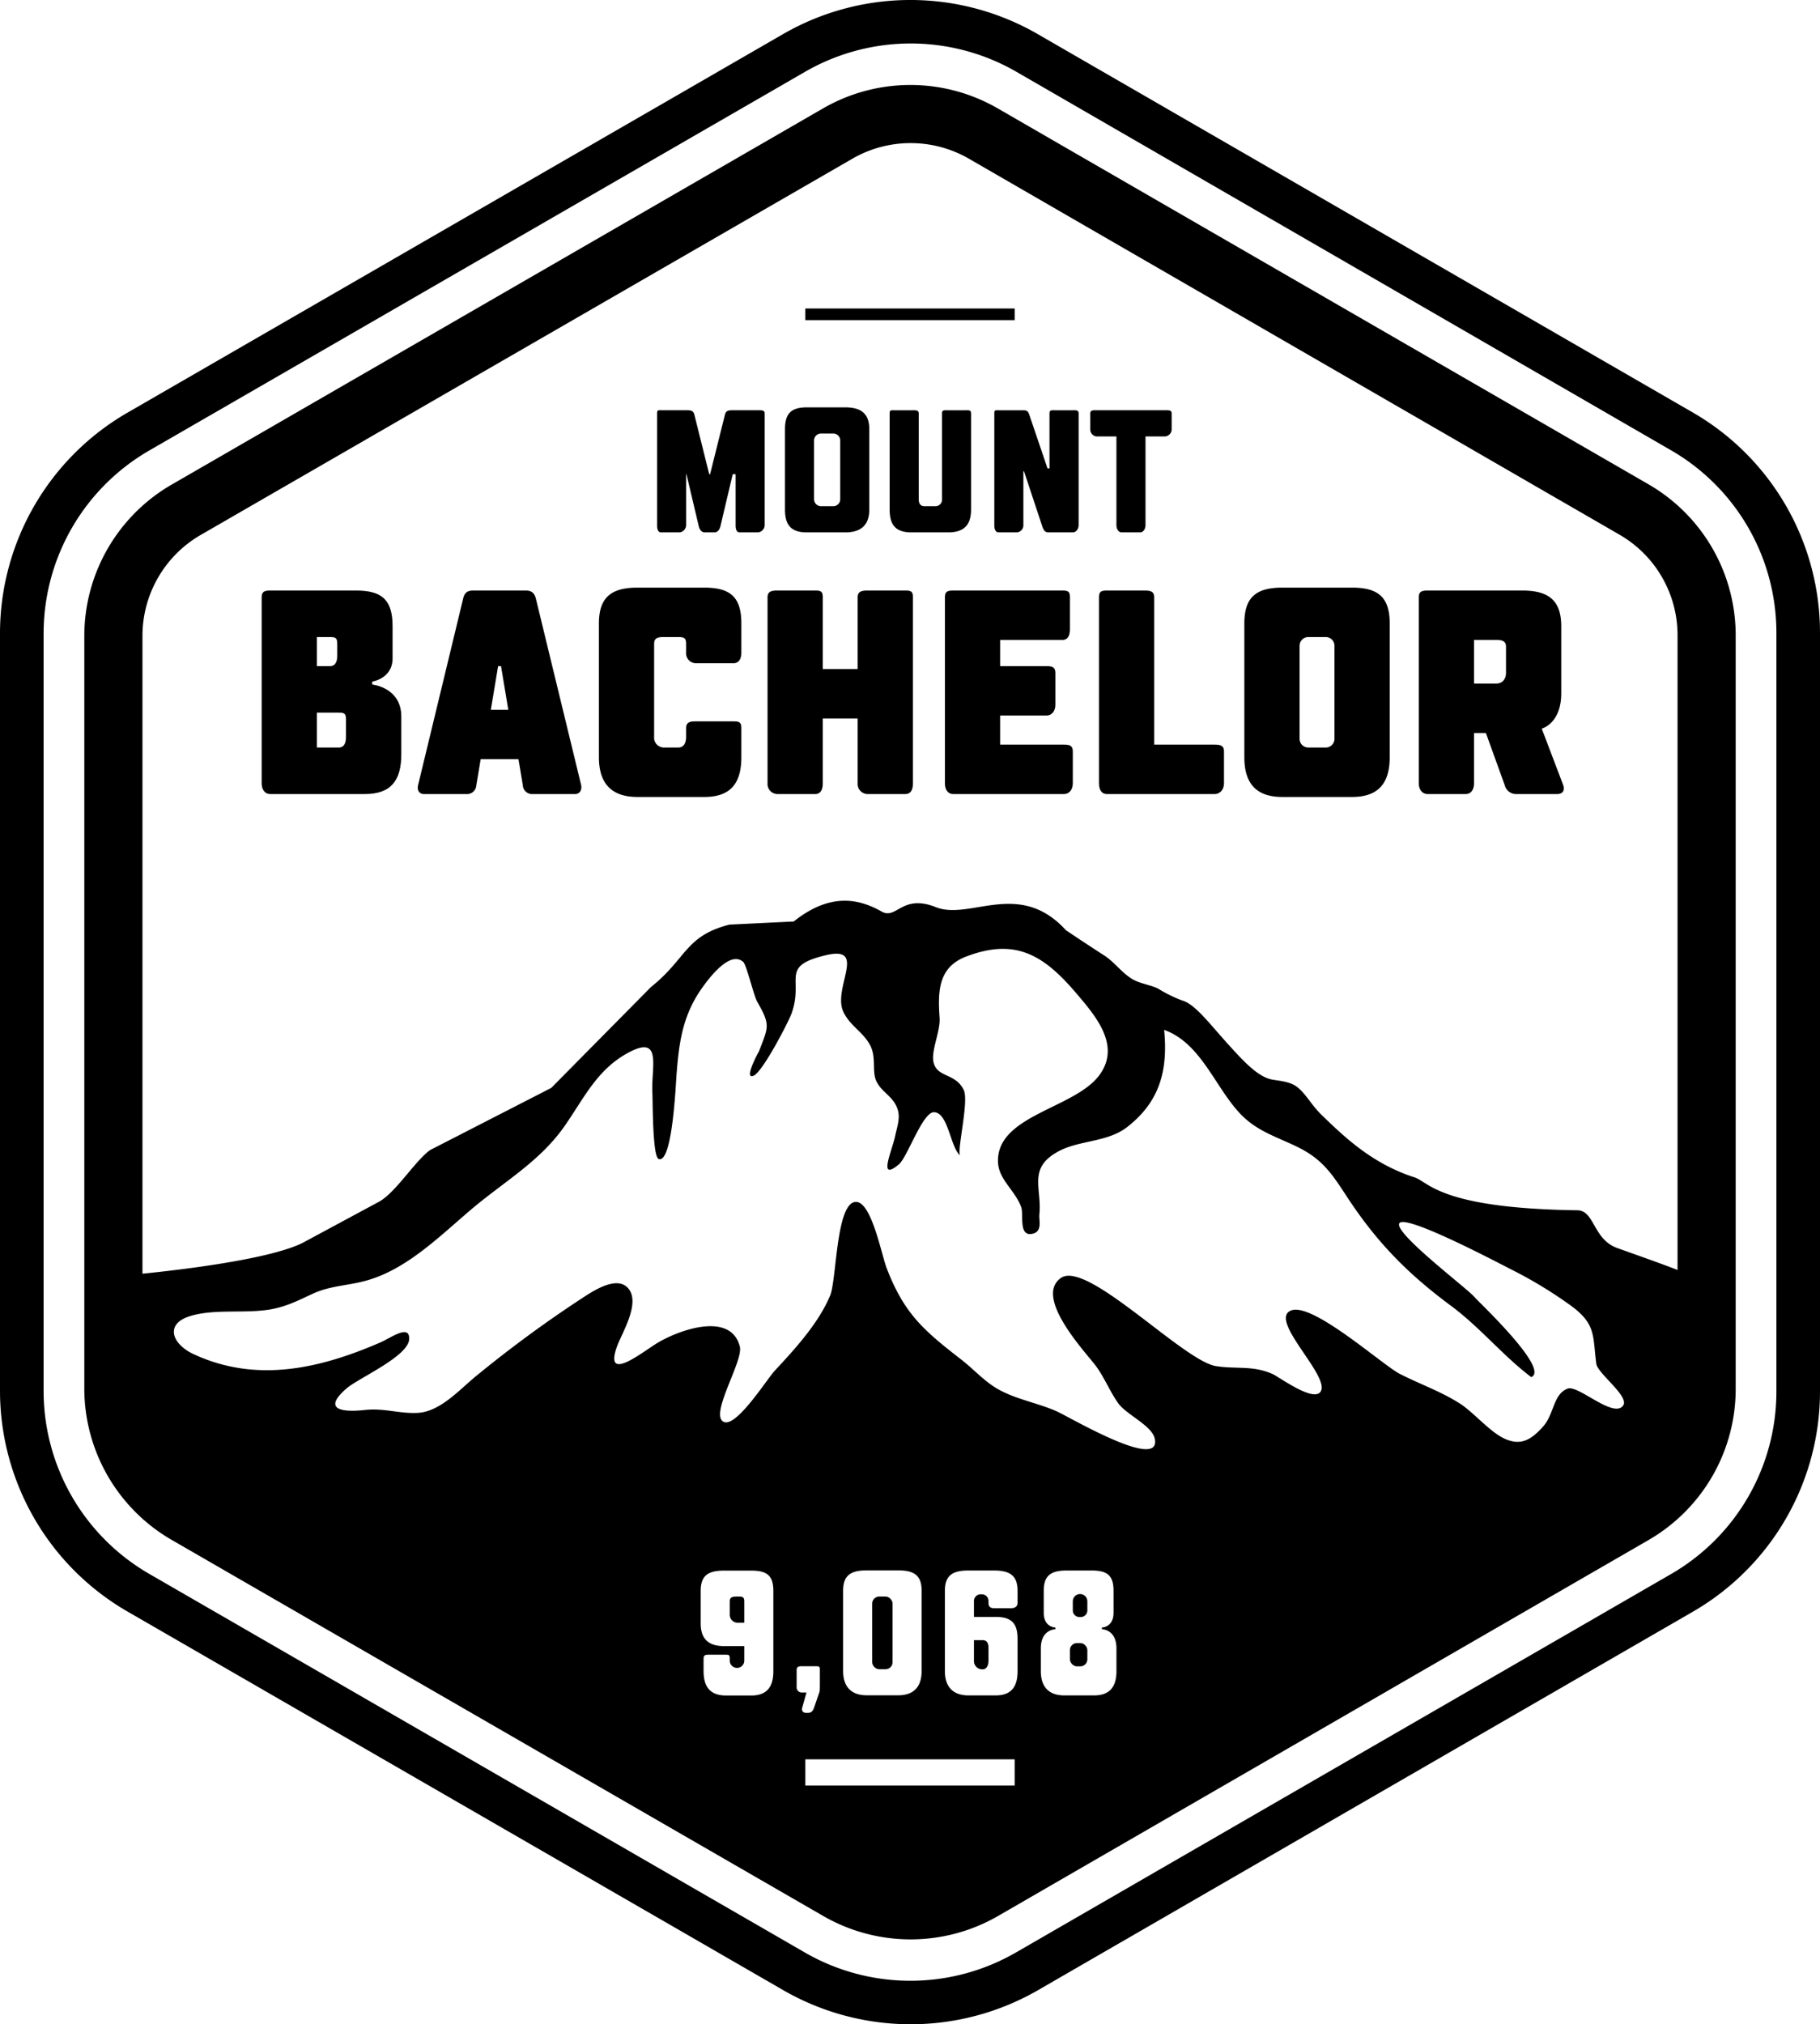
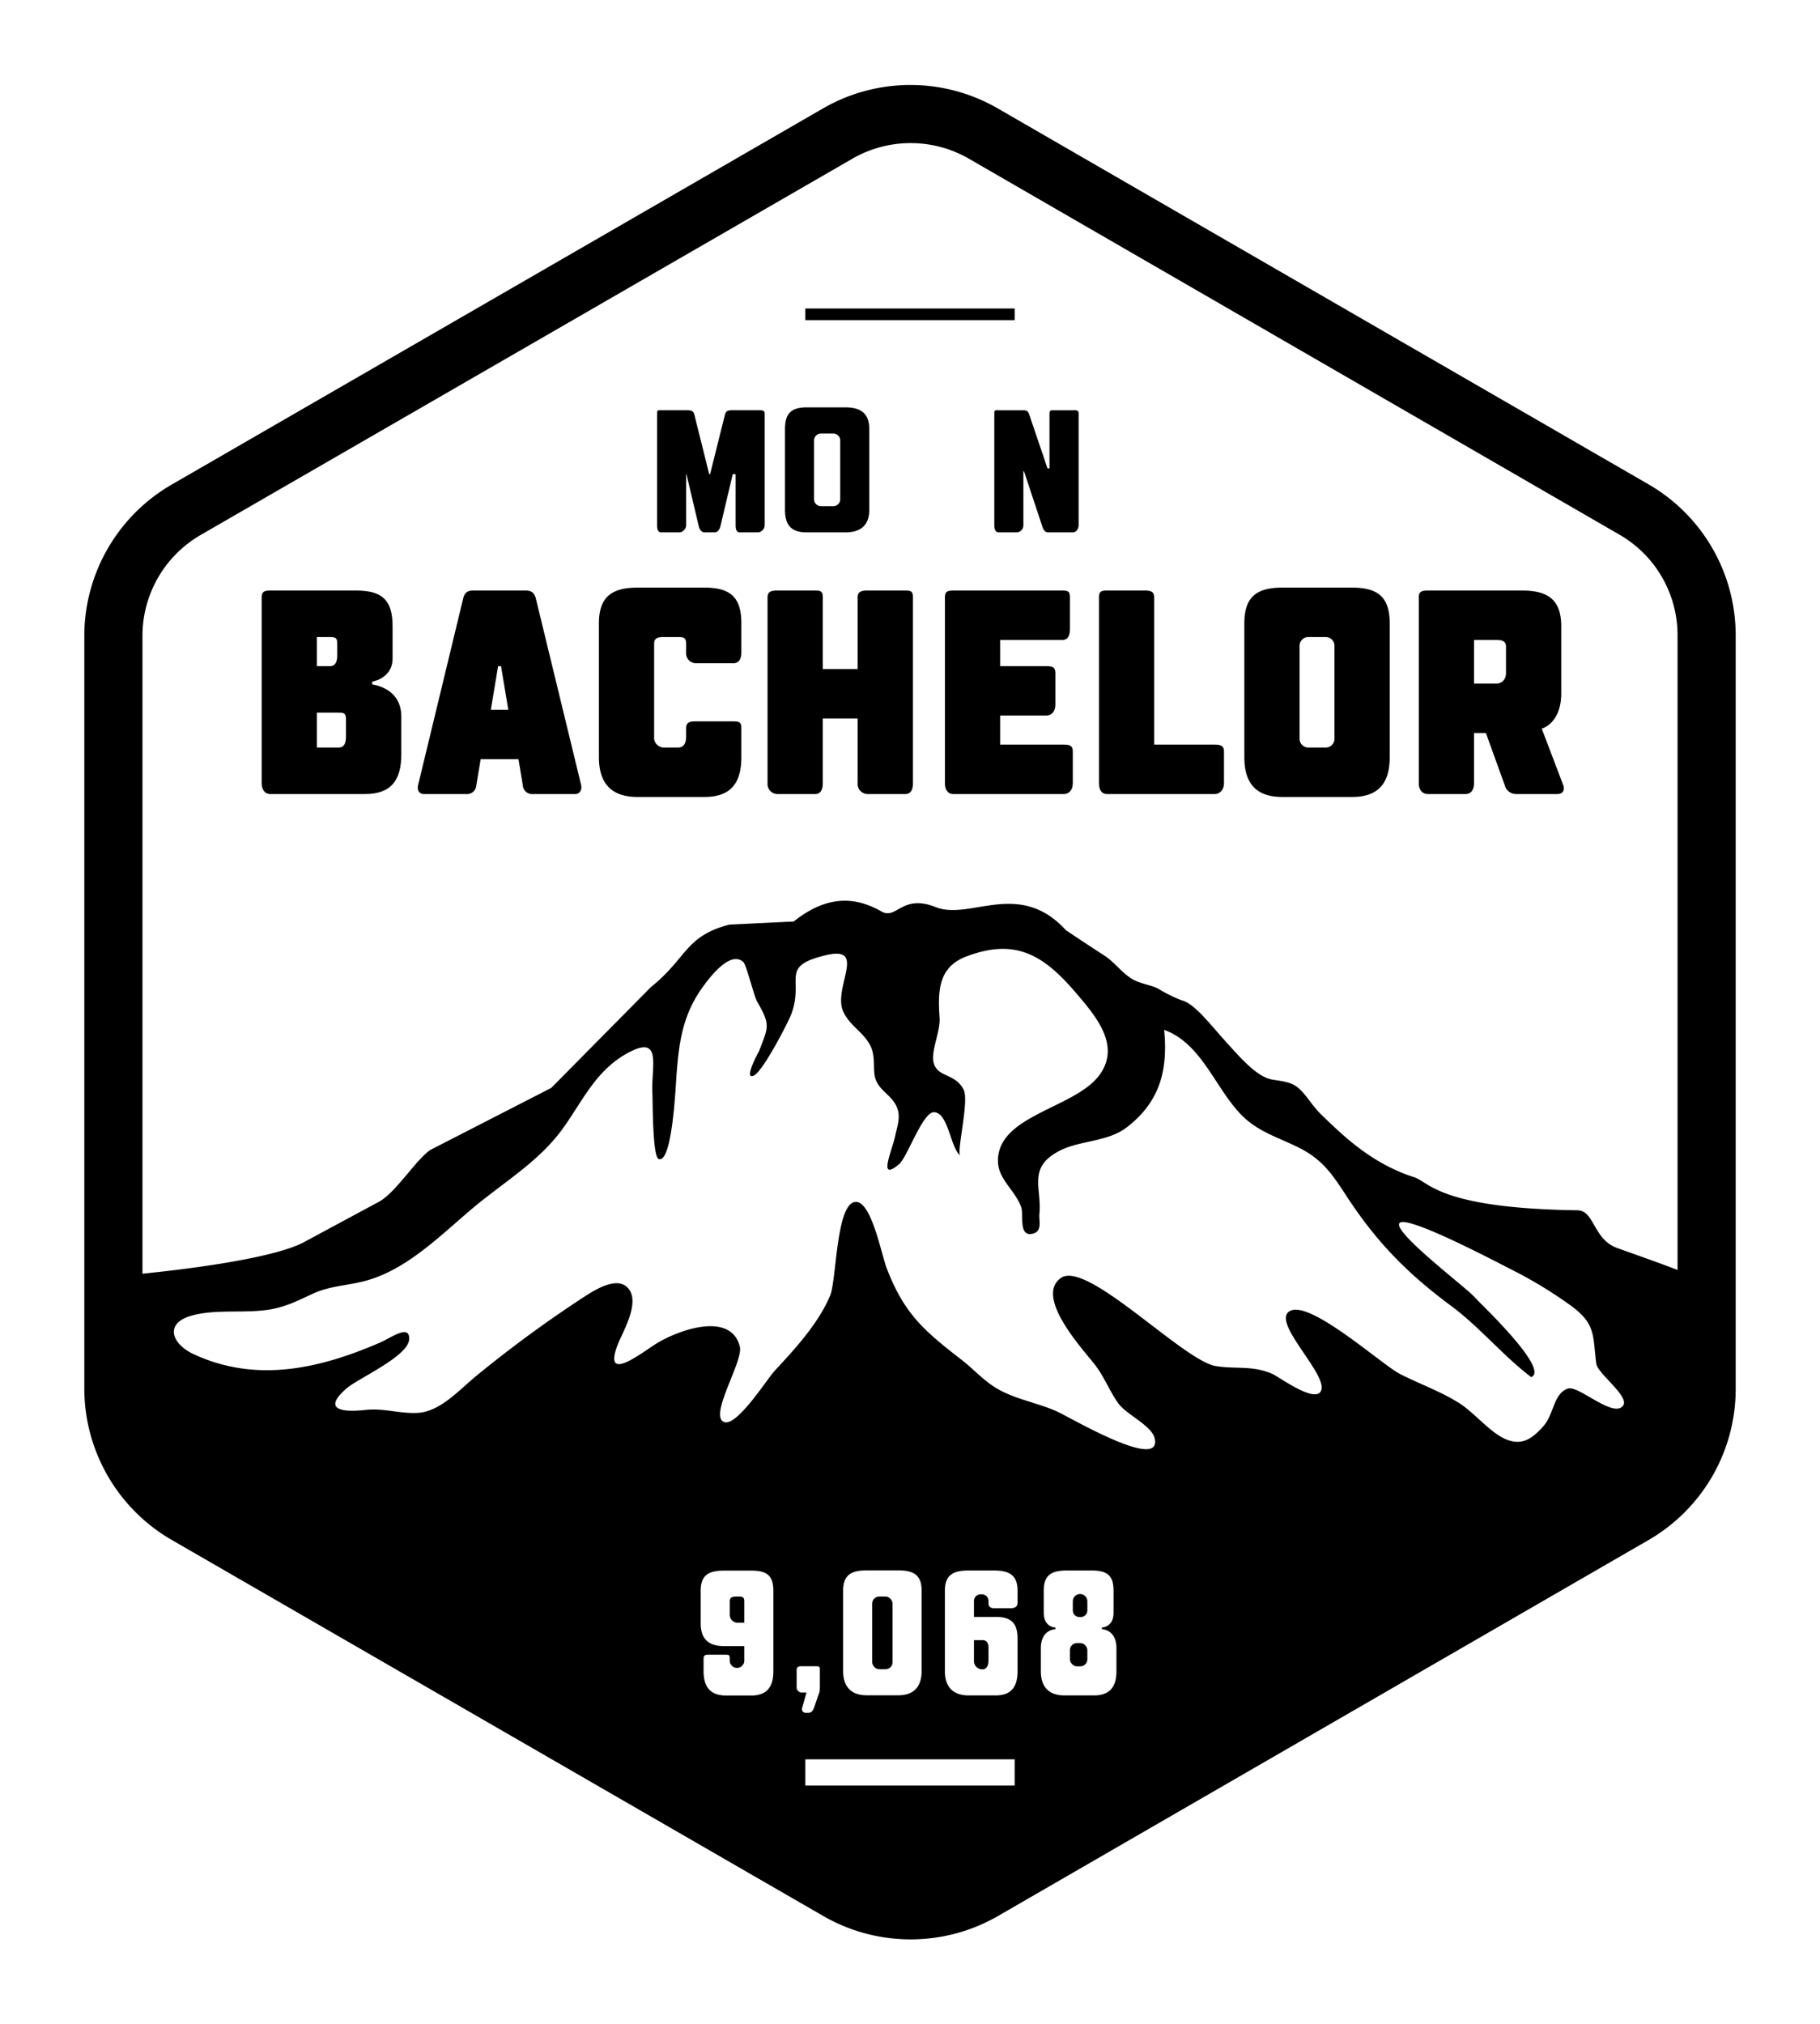
<svg xmlns="http://www.w3.org/2000/svg" viewBox="0 0 626 696.2">
  <title>Bachelor</title>
  <g id="Layer_2" data-name="Layer 2">
    <g id="Layer_1-2" data-name="Layer 1">
      <path d="M567.22,166.69,343.11,37.24a60.07,60.07,0,0,0-59.95,0L59,166.69a60.14,60.14,0,0,0-30,52v258.9a60.17,60.17,0,0,0,30,52L283.22,659a60.17,60.17,0,0,0,60,0l224-129.45a60,60,0,0,0,29.78-52V218.65A60,60,0,0,0,567.22,166.69Zm-254-117.47a40,40,0,0,1,20,5.34L557.22,184A39.91,39.91,0,0,1,577,218.65V436.78c-4-1.58-11.13-4.12-20.69-7.53-8.47-3-7.77-13-13.85-13-47.33-.67-51-9.76-55.95-11.33-14.53-4.66-24.12-13.89-32-21.53-3.53-3.43-5.51-7.51-8.63-9.74-2.38-1.7-5.91-1.92-8.34-2.36-5-.9-10.22-6.79-14.48-11.44-6.73-7.35-11.89-14.47-16.38-15.73a47.15,47.15,0,0,1-8.17-4c-2.32-1.31-6.45-1.79-9.11-3.42-3.68-2.25-6-5.74-9.46-8-7.38-4.77-13.32-8.78-13.32-8.78-16.05-17.62-33-3.25-44.71-7.92s-13.49,4.41-18.66,1.51C295.29,309,285.44,307,273,316.93L250.9,318c-15.27,3.89-14.7,11.68-27,21.47l-34.29,34.69L147.9,395.56c-5.33,3.87-12.08,15.11-18,18l-26,14C92.21,433.21,62,436.74,49,438.07V218.65A40.11,40.11,0,0,1,69,184L293.22,54.56A40,40,0,0,1,313.22,49.22ZM224.39,376c.15,2.6,0,22,2.21,22.63,4.69,1.43,5.82-25.51,6.13-29.46.87-11.14,2.21-20.36,9-29.73,2.09-2.89,9.31-12.69,13.91-8.6,1.13,1,3.6,11.56,4.83,13.72,4.65,8.14,3.81,8.54.56,17.09.14-.36-5.5,9.89-1.81,8.31,3.17-1.36,12-18.56,13-21.28,4.41-12.06-4.27-16.28,11.76-20.14,14.62-3.52,2.28,11.27,6.09,19.44,2.19,4.7,6.51,6.73,9.05,11.19,2.4,4.2.77,9,2.18,12.37,1.73,4.15,6,5.39,7.44,10,1,3-.21,6.12-.83,9.1-1.06,5.12-6.15,16.08,1.32,9.76,2.91-2.47,8.14-18.1,12.09-17.88,4.94.27,5.56,12.35,9,14.89-1.4-1,3.05-18.57,1.18-22.5-2.82-5.94-9.16-4.17-10.41-9.58-.91-4,2.43-10.63,2.09-15.32-.67-9.33-.33-17.39,9.08-21,17-6.52,26.68-.58,37.84,12.49,7,8.17,15.5,18.2,8,28.32-8.54,11.47-35.23,13.72-34.84,29.72.15,6.15,5.92,9.83,8,15.67.9,2.52-1,10.09,3.78,9.14,3.63-.73,2.25-4.58,2.46-6.69.92-9.1-4.18-16,6.76-21.78,7.22-3.79,16.74-3,23.49-8.3,11.24-8.76,14-19.52,12.67-33.36,12.91,4.57,17.7,20.36,26.73,29.4,5.73,5.74,12.63,7.58,19.7,11.14,8.25,4.16,11.56,9.38,16.51,16.94,10.21,15.58,20.87,26.41,35.78,37.45,9.89,7.33,17.88,17.2,27.54,24.48,6.59-2.75-18.44-26.17-19.44-27.45-2.16-2.75-28.27-22.37-25.88-25.51S516.57,435,520.58,437a148.09,148.09,0,0,1,19.54,11.91c9,6.48,7.65,10.52,8.94,20.14.44,3.31,11.37,11.16,9.27,14.29-3.2,4.76-15.45-7.08-19.1-5.76-5,1.82-4.64,8.74-8.43,13-4,4.5-7.49,6.65-12.86,4.41s-10.91-9.2-16-12.4c-6.47-4.09-13.72-6.62-20.44-10.06-5.94-3-30-24.73-37.42-21.82-8.18,3.23,14.47,23.42,9.92,28.19-2.82,3-14.15-5.39-16.34-6.36-6.82-3-12.37-1.59-19.39-2.69-11.24-1.75-44.48-36.7-53.4-30.3-9.37,6.72,8.62,25.62,12,30.16,3.05,4.09,4.86,8.88,7.82,13,2.8,3.85,11.6,7.63,12.51,12.12,2.28,11.29-29.34-7.48-33.77-9.45-6.48-2.87-13.8-4.06-20-7.52-4.89-2.73-8.53-7-12.94-10.38-12.82-9.93-19.49-15.7-25.49-31.26-1.86-4.82-5.27-23.22-10.75-22.85-6.72.45-6.48,26.94-8.73,32.25-4.07,9.59-12,18.24-19,25.76-2.91,3.13-14,20.91-18.05,17.34-3.79-3.31,7.24-20.81,6-25.58-3.15-12.52-21.95-5.39-29.06-.82-5.59,3.59-17.73,13.09-13.12.58,1.62-4.4,7.89-14.46,4-19.55s-12.48.78-16.44,3.37a422.17,422.17,0,0,0-36.32,26.73c-5.52,4.54-12.16,12.08-19.85,12.48-6.32.33-11.5-1.71-18.11-1-9.24,1-14.18-.65-6.36-7.42,4.06-3.52,21.21-11,21.52-16.89.29-5.37-6.23-.52-9.9,1.08-21.11,9.17-42.84,14-64.31,4-7.38-3.46-10-10.4-1-13.1,8.52-2.55,18.85-.72,27.67-2.29,5.5-1,9.45-3.08,14.35-5.34,6.15-2.83,12-2.75,18.36-4.51,14.16-3.88,25.67-15.64,36.56-24.82,11.22-9.44,23.33-16.29,31.76-28.39,6.67-9.57,11.1-19.34,21.75-25.12C228.06,355.53,223.88,367.19,224.39,376ZM242,574.74v-4.2c0-1.2.47-1.44,1.67-1.44h6c1.2,0,1.33.24,1.33,1.44v.6a2.5,2.5,0,0,0,5,0v-5h-6.93c-5.4,0-8.07-2.46-8.07-7.86v-11.1c0-5.4,2.67-7,8.07-7h9.3c5.4,0,7.63,1.64,7.63,7v27.6c0,5.4-2.23,8.36-7.63,8.36h-8.7C244.27,583.1,242,580.14,242,574.74Zm66.93-34.64c5.4,0,8.07,1.64,8.07,7v27.6c0,5.4-2.67,8.36-8.07,8.36h-10.8c-5.4,0-8.13-3-8.13-8.36v-27.6c0-5.4,2.73-7,8.13-7ZM282,574.44v5.1c0,2.1-.12,2.4-.36,3L280,587.32c-.36.9-.78,1.78-2,1.78h-.9a1.27,1.27,0,0,1-1.2-1.7l1.5-5.3h-1.5a1.77,1.77,0,0,1-1.89-2v-5.7c0-1.2.69-1.34,1.89-1.34h4.8C281.89,573.1,282,573.24,282,574.44Zm-5,30.65h72v9H277Zm60.5-56.75a2.29,2.29,0,0,0-2.5,2.4v5.36h7.44c5.4,0,7.56,2.14,7.56,7.54v11.1c0,5.4-2.16,8.36-7.56,8.36h-9.3c-5.4,0-8.14-3-8.14-8.36v-27.6c0-5.4,2.74-7,8.14-7h8.7c5.4,0,8.16,1.64,8.16,7v4.2c0,1.2-1,1.76-2.16,1.76h-6c-1.2,0-1.84-.56-1.84-1.76v-.6A2.29,2.29,0,0,0,337.5,548.34Zm28.59,34.76c-5.4,0-8.09-3-8.09-8.36v-7.8c0-6.6,5-6.6,5-6.6v-.6s-4,0-4-5.1v-7.5c0-5.4,2.59-7,8-7h8.4c5.4,0,7.61,1.64,7.61,7v7.5c0,5.1-4,5.1-4,5.1v.6s5,0,5,6.6v7.8c0,5.4-2.31,8.36-7.71,8.36Z" />
-       <path d="M582.48,142,356.85,11.68a87.62,87.62,0,0,0-87.43,0L43.72,142A87.7,87.7,0,0,0,0,217.77V478.43a87.73,87.73,0,0,0,43.74,75.76L269.48,684.52a87.73,87.73,0,0,0,87.48,0L582.48,554.19A87.52,87.52,0,0,0,626,478.43V217.77A87.52,87.52,0,0,0,582.48,142ZM611,478.43a72.5,72.5,0,0,1-36,62.8L349.36,671.56a72.61,72.61,0,0,1-72.46,0L51.21,541.23A72.68,72.68,0,0,1,15,478.43V217.77A72.71,72.71,0,0,1,51.24,155L277,24.64a72.71,72.71,0,0,1,72.51,0L575,155a72.5,72.5,0,0,1,36,62.8Z" />
      <path d="M371.5,556.14a2.29,2.29,0,0,0,2.5-2.4v-3a2.5,2.5,0,0,0-5,0v3A2.29,2.29,0,0,0,371.5,556.14Z" />
      <rect x="300" y="549.1" width="7" height="25" rx="2.4" ry="2.4" />
      <path d="M256,550.74c0-1.5-.63-1.64-2.13-1.64h-.3c-1.5,0-2.57.14-2.57,1.64v4.5a2.73,2.73,0,0,0,2.57,2.86H256Z" />
      <path d="M335,571.14a2.87,2.87,0,0,0,2.64,3h.3c1.5,0,2.06-1.46,2.06-3v-4.5c0-1.5-.56-2.54-2.06-2.54H335Z" />
      <rect x="368" y="565.1" width="6" height="8" rx="2.4" ry="2.4" />
      <path d="M227.42,183.1h6.3a2.55,2.55,0,0,0,2.28-2.48V163.1h.12l4.2,17.8c.3,1.2.9,2.2,2.1,2.2h3.3c1.2,0,1.8-1,2.1-2.2l4.2-17.8h1v17.52c0,1.2.22,2.48,1.42,2.48h6.3a2.55,2.55,0,0,0,2.28-2.48v-38.4c0-1.2-1.08-1.12-2.28-1.12h-9c-1.5,0-2.1.35-2.4,1.55l-5.1,20.45h-.3l-5.1-20.45c-.3-1.2-.9-1.55-2.4-1.55h-9c-1.2,0-1.42-.08-1.42,1.12v38.4C226,181.82,226.22,183.1,227.42,183.1Z" />
      <path d="M277.52,183.1h13.2c5.4,0,8.28-2.48,8.28-7.88v-27.6c0-5.4-2.88-7.52-8.28-7.52h-13.2c-5.4,0-7.52,2.12-7.52,7.52v27.6C270,180.62,272.12,183.1,277.52,183.1ZM289,171.7a2.4,2.4,0,0,1-2.4,2.4h-4.2a2.4,2.4,0,0,1-2.4-2.4V151.5a2.4,2.4,0,0,1,2.4-2.4h4.2a2.4,2.4,0,0,1,2.4,2.4Z" />
-       <path d="M334,175.22v-33c0-1.2-.68-1.12-1.88-1.12h-6.3c-1.2,0-1.82-.08-1.82,1.12v29.4a2.25,2.25,0,0,1-2.38,2.48H318c-1.5,0-2-1-2-2.48v-29.4c0-1.2-1-1.12-2.18-1.12h-6.3c-1.2,0-1.52-.08-1.52,1.12v33c0,5.4,2.12,7.88,7.52,7.88h12.6C331.52,183.1,334,180.62,334,175.22Z" />
      <path d="M342,142.22v38.4c0,1.2.32,2.48,1.52,2.48h6.3a2.46,2.46,0,0,0,2.18-2.48V162.1h.22l6.3,19c.42,1.2.9,2,2.1,2H369c1.2,0,2-1.28,2-2.48v-38.4c0-1.2-.78-1.12-2-1.12h-6.3c-1.2,0-1.72-.08-1.72,1.12V161.1h-.68L354,142.55c-.42-1.2-.9-1.45-2.1-1.45h-8.4C342.32,141.1,342,141,342,142.22Z" />
-       <path d="M377.12,150.1H384v30.52c0,1.2.62,2.48,1.82,2.48h6.3c1.2,0,1.88-1.28,1.88-2.48V150.1h6.82a2.46,2.46,0,0,0,2.18-2.48v-5.4c0-1.2-1-1.12-2.18-1.12h-23.7c-1.2,0-2.12-.08-2.12,1.12v5.4A2.41,2.41,0,0,0,377.12,150.1Z" />
      <path d="M93,273.1h32.5c9,0,12.53-4.68,12.53-13.68v-13c0-10-10-11-10-11v-1s7-1,7-8v-11c0-9-3.53-12.32-12.53-12.32H93c-2,0-3,.32-3,2.32v64C90,271.42,91,273.1,93,273.1Zm16-54h4.47c2,0,2.53.32,2.53,2.32v4c0,2-.53,3.68-2.53,3.68H109Zm0,26h7.47c2,0,2.53.32,2.53,2.32v6c0,2-.53,3.68-2.53,3.68H109Z" />
      <path d="M145.83,273.1h14.5a3.19,3.19,0,0,0,3.5-3l1.5-9h13l1.5,9a3.19,3.19,0,0,0,3.5,3h14.5c1.5,0,2.5-1.34,2-3.34l-15.5-63.83c-.5-2-1.5-2.83-3.5-2.83h-18c-2,0-3,.66-3.5,2.66l-15.5,64.17C143.33,271.93,144.33,273.1,145.83,273.1Zm25.5-44h1l2.5,15h-6Z" />
      <path d="M219.27,274.1h23c9,0,12.72-4.68,12.72-13.68v-10c0-2-.72-2.32-2.72-2.32h-13c-2,0-3.28.32-3.28,2.32v3c0,2-.72,3.68-2.72,3.68h-5a3.39,3.39,0,0,1-3.28-3.68v-32c0-2,1.28-2.32,3.28-2.32h5c2,0,2.72.32,2.72,2.32v3a3.4,3.4,0,0,0,3.28,3.68h13c2,0,2.72-1.68,2.72-3.68v-10c0-9-3.72-12.32-12.72-12.32h-23c-9,0-13.27,3.32-13.27,12.32v46C206,269.42,210.27,274.1,219.27,274.1Z" />
      <path d="M267.36,273.1h13c2,0,2.64-1.68,2.64-3.68V247.1h12v22.32a3.46,3.46,0,0,0,3.37,3.68h13c2,0,2.63-1.68,2.63-3.68v-64c0-2-.63-2.32-2.63-2.32h-13c-2,0-3.37.32-3.37,2.32V230.1H283V205.42c0-2-.64-2.32-2.64-2.32h-13c-2,0-3.36.32-3.36,2.32v64A3.46,3.46,0,0,0,267.36,273.1Z" />
      <path d="M365.9,256.1H344v-10h15.9c2,0,3.1-1.68,3.1-3.68v-11c0-2-1.1-2.32-3.1-2.32H344v-9h21.4c2,0,2.6-1.68,2.6-3.68v-11c0-2-.6-2.32-2.6-2.32h-37.5c-2,0-2.89.32-2.89,2.32v64c0,2,.89,3.68,2.89,3.68h38c2,0,3.1-1.68,3.1-3.68v-11C369,256.42,367.9,256.1,365.9,256.1Z" />
      <path d="M397,205.42c0-2-1.24-2.32-3.24-2.32h-13c-2,0-2.76.32-2.76,2.32v64c0,2,.76,3.68,2.76,3.68h37c2,0,3.24-1.68,3.24-3.68v-11c0-2-1.24-2.32-3.24-2.32H397Z" />
      <path d="M441.05,274.1h24c9,0,12.95-4.68,12.95-13.68v-46c0-9-3.95-12.32-12.95-12.32h-24c-9,0-13.05,3.32-13.05,12.32v46C428,269.42,432.05,274.1,441.05,274.1Zm17.95-20a3,3,0,0,1-3,3h-6a3,3,0,0,1-3-3v-32a3,3,0,0,1,3-3h6a3,3,0,0,1,3,3Z" />
      <path d="M491.08,273.1h13c2,0,2.92-1.68,2.92-3.68V252.1h4.08l6.5,18a4,4,0,0,0,4,3h14c2,0,2.8-1.34,2-3.34l-7.29-19.17s6.71-1.67,6.71-12.17v-23c0-9-4.42-12.32-13.42-12.32h-32.5c-2,0-3.08.32-3.08,2.32v64C488,271.42,489.08,273.1,491.08,273.1Zm15.92-53h7.58c2,0,3.42.32,3.42,2.32v9c0,2-1.12,3.68-3.42,3.68H507Z" />
      <rect x="277" y="106.1" width="72" height="4" />
    </g>
  </g>
</svg>